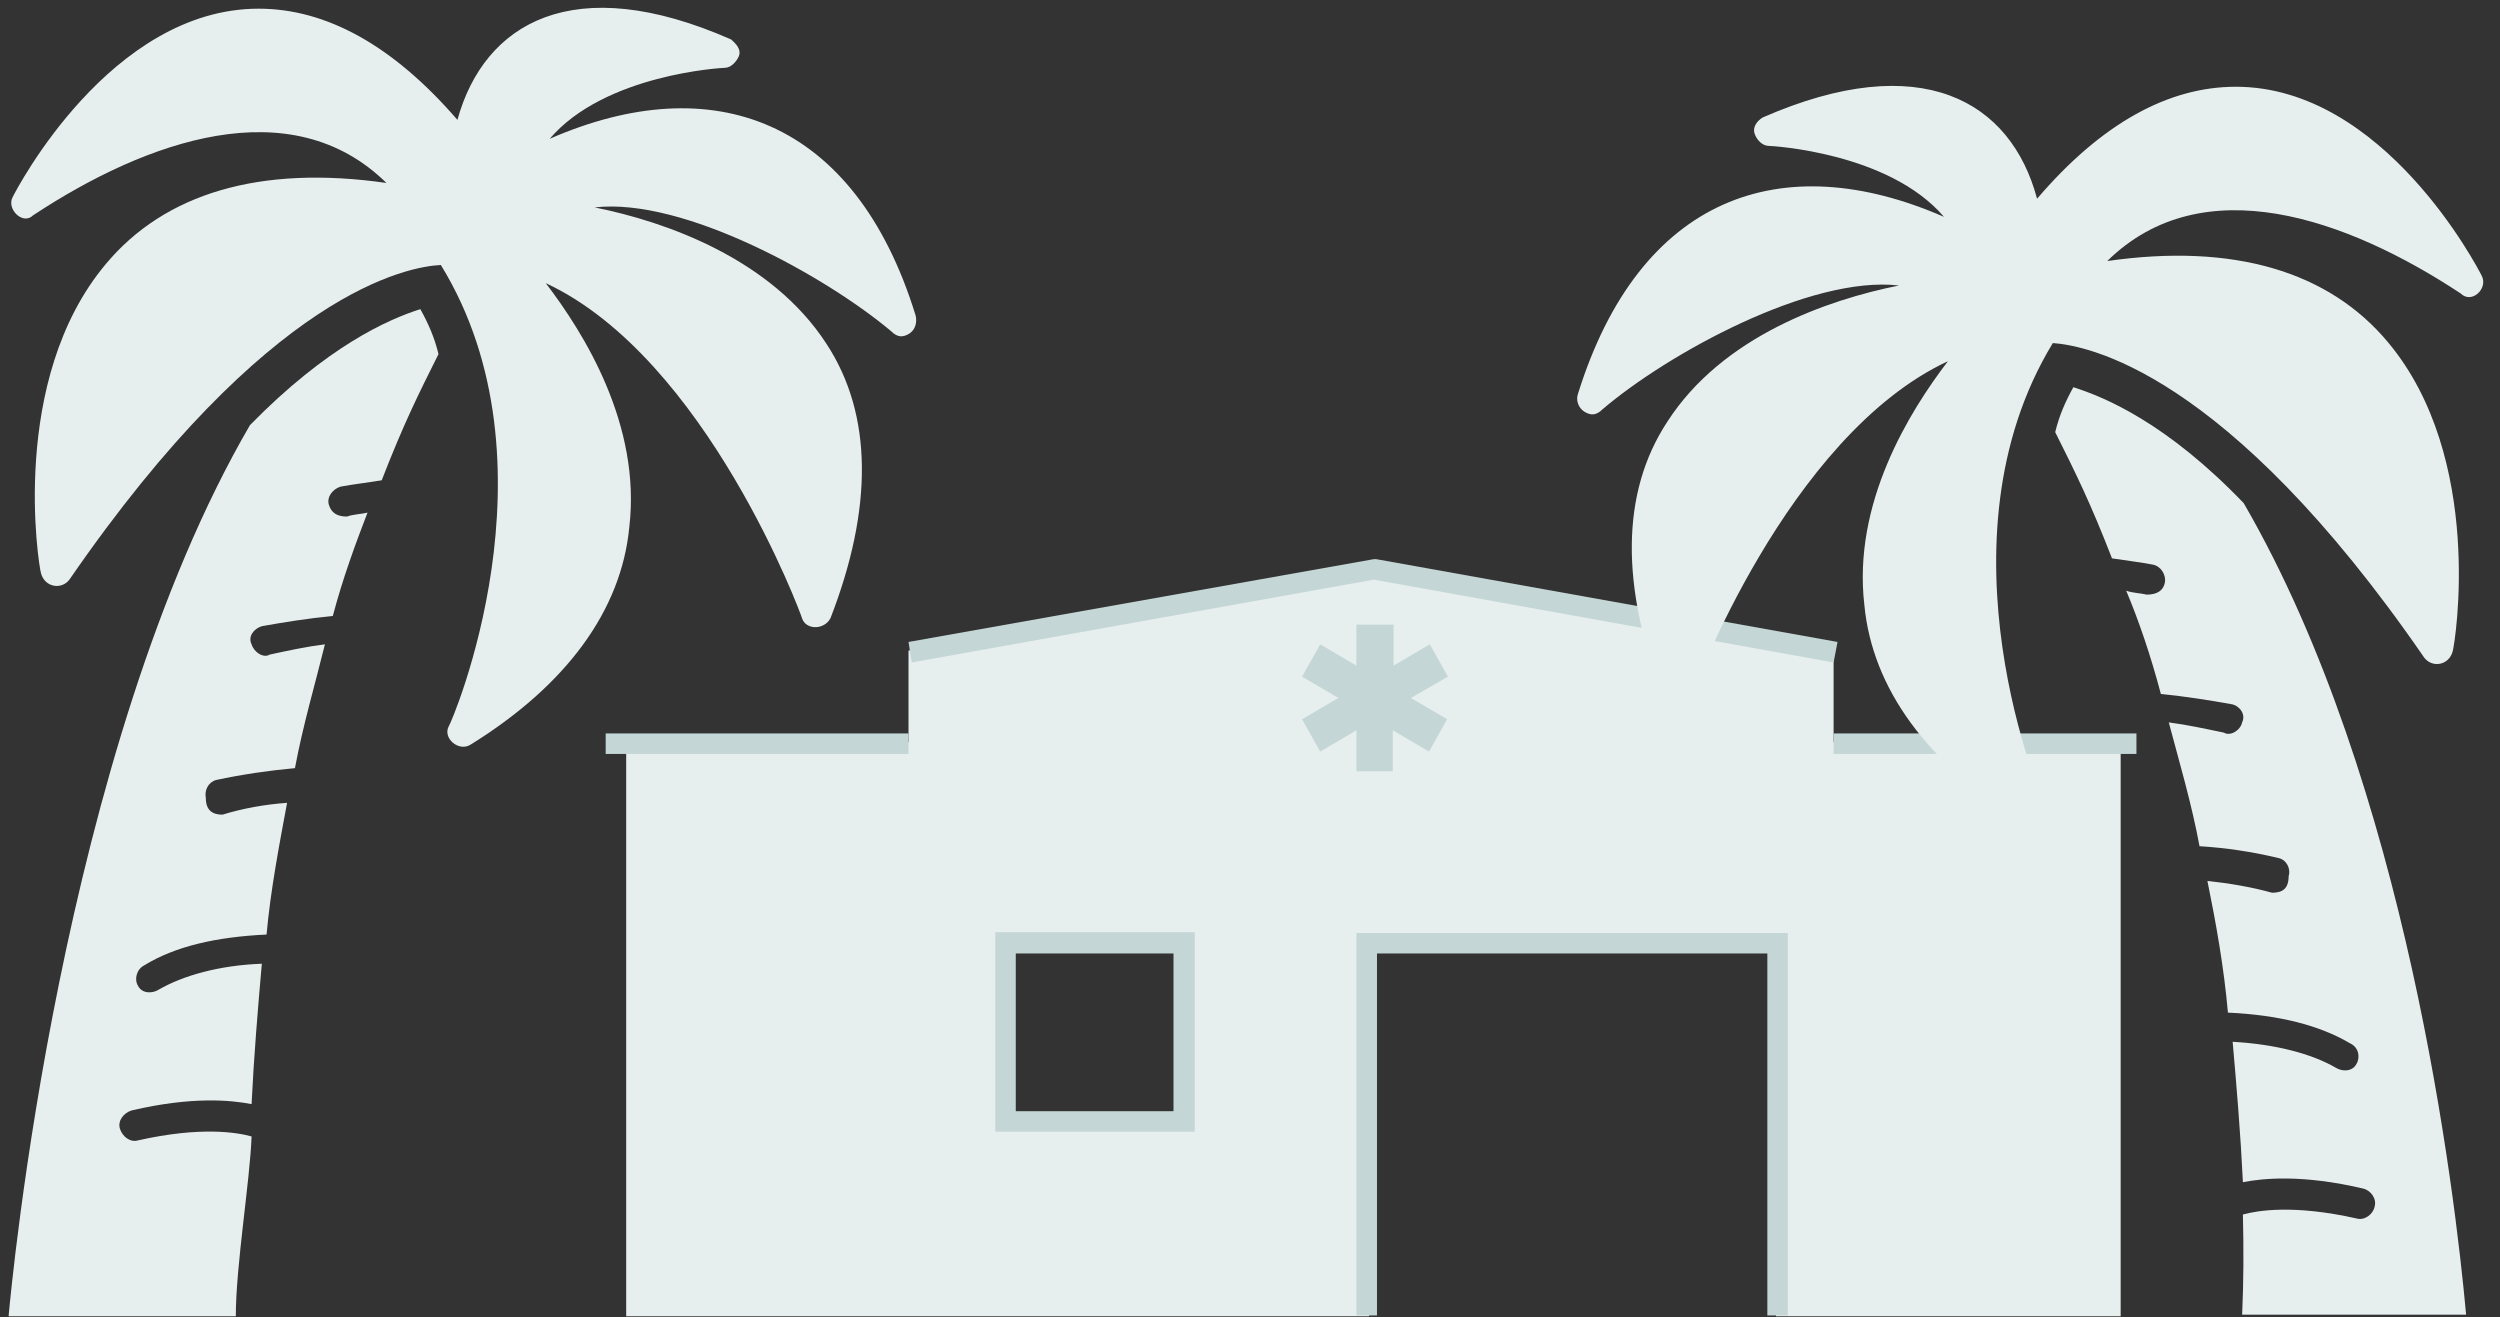
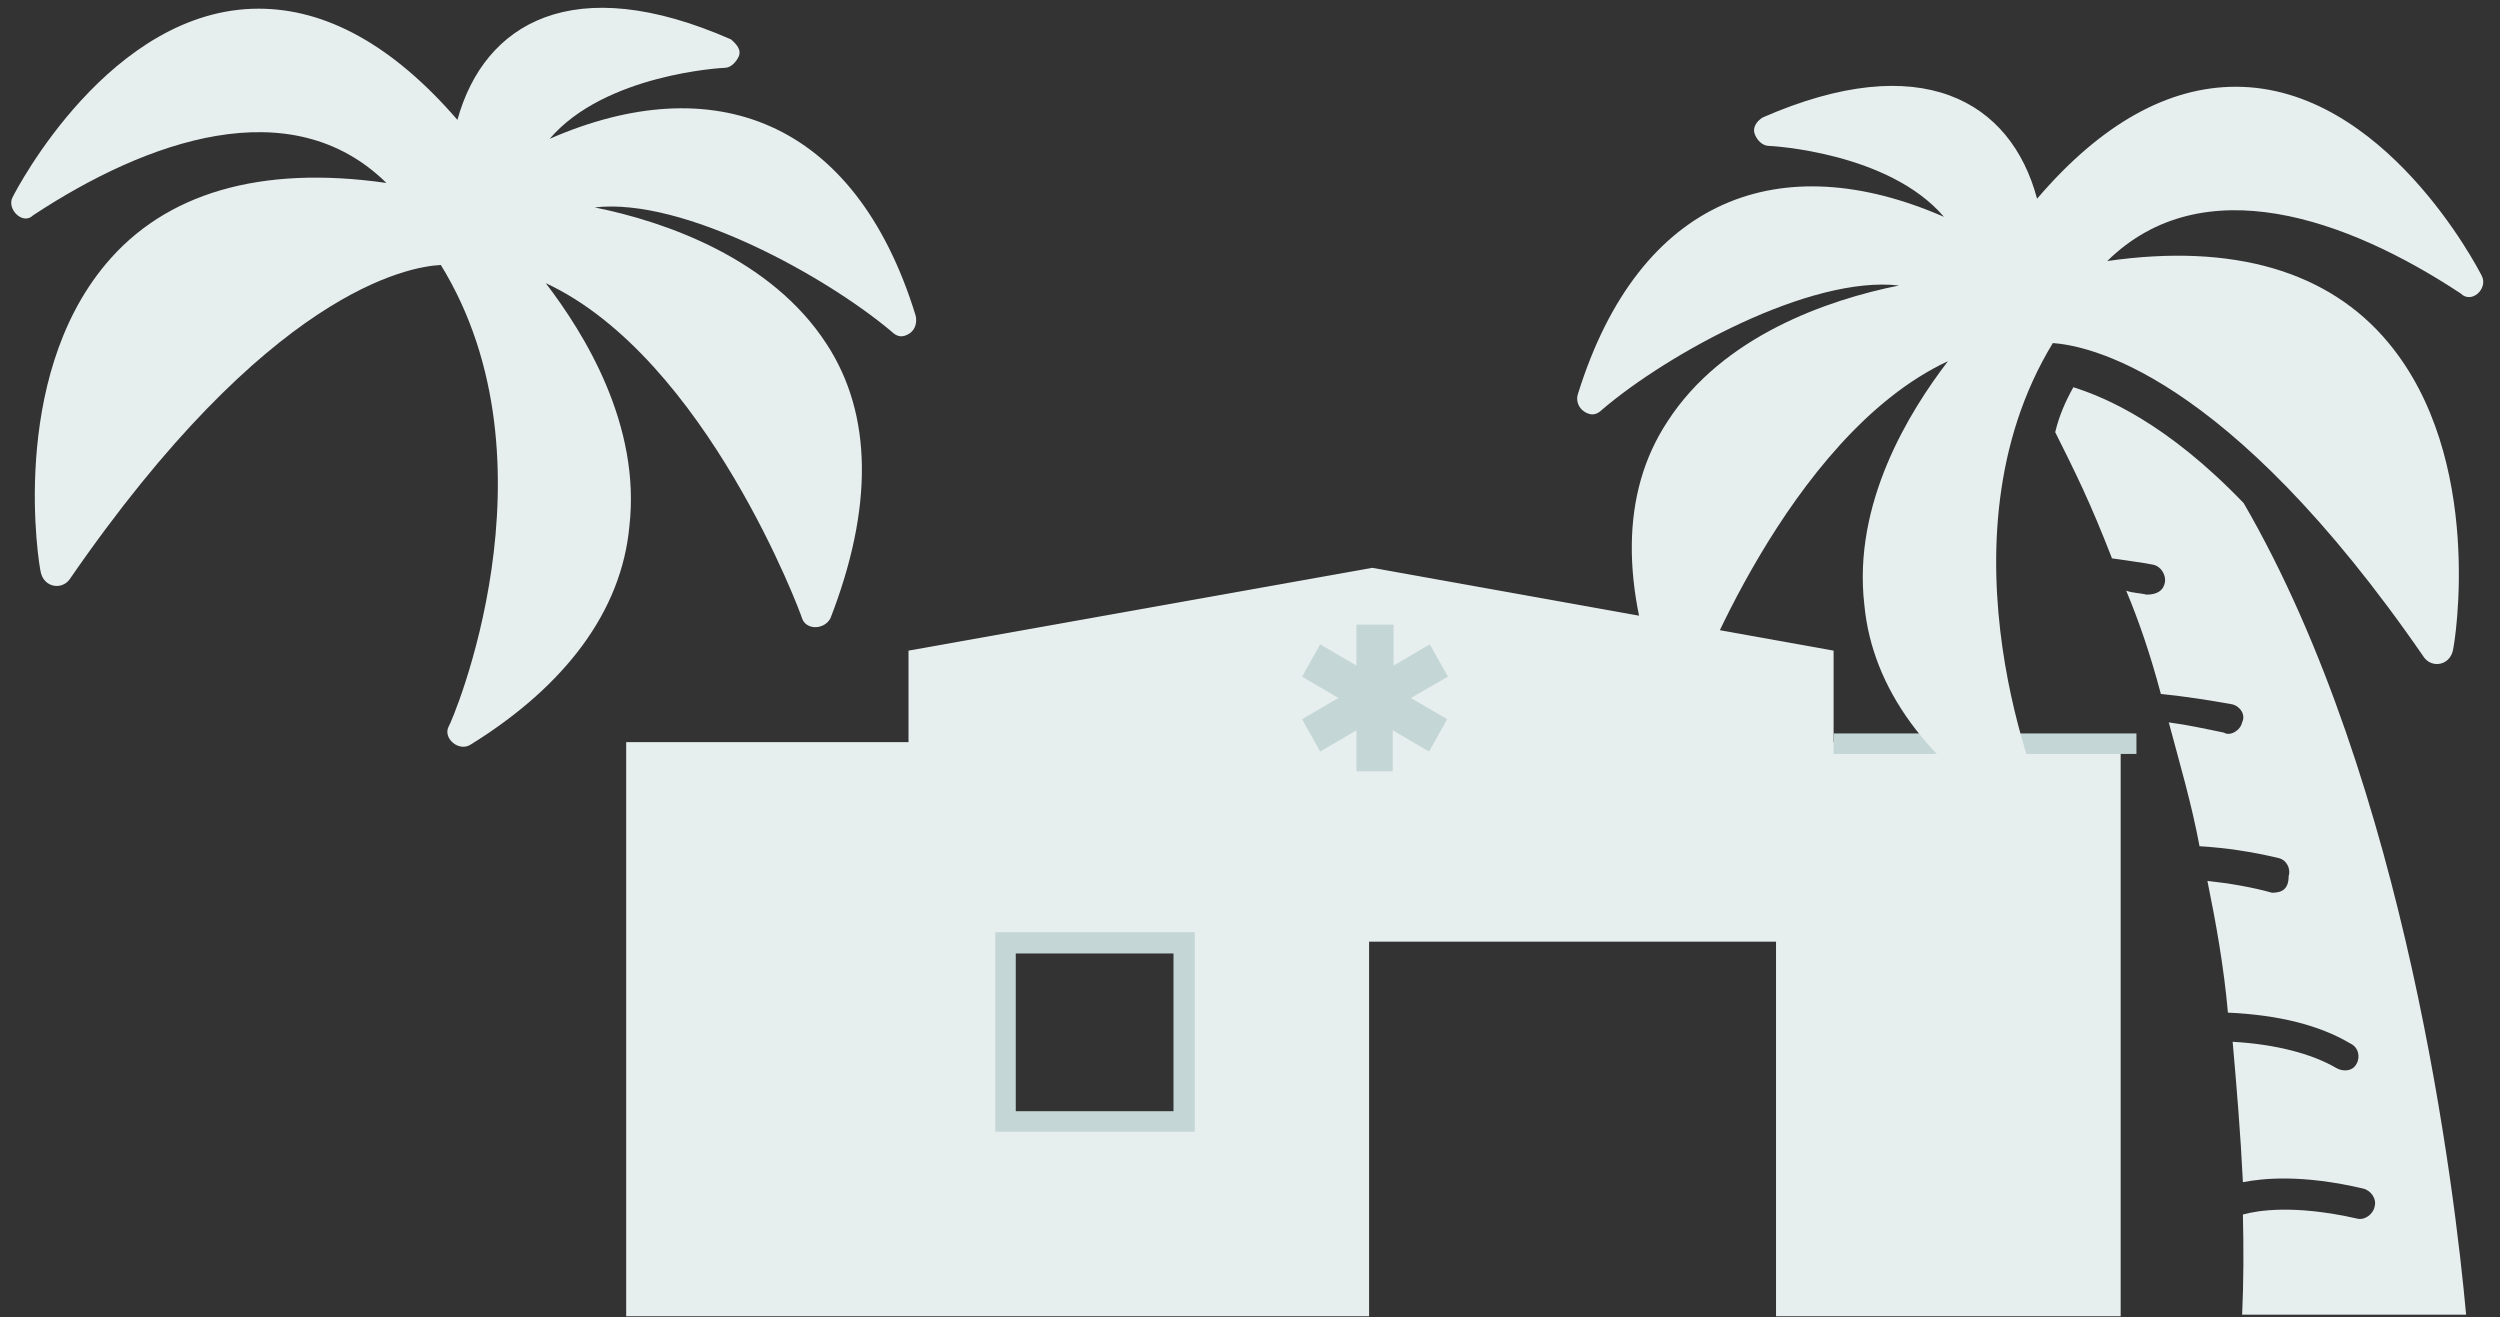
<svg xmlns="http://www.w3.org/2000/svg" id="Layer_1" x="0px" y="0px" viewBox="0 0 317 167" style="enable-background:new 0 0 317 167;" xml:space="preserve">
  <rect x="0" y="0" width="317" height="167" fill="#333333" stroke="none" />
  <style type="text/css">	.st0{fill:#E7EEEE;}	.st1{fill:#C5D6D6;}</style>
  <g>
    <path class="st0" d="M232.5,94.1V82.5L174,72l-58.8,10.5v11.6H79.4v72.8h94.2v-47.5h51.6v47.5h43.7V94.1H232.5z M115.2,94.1H79.4   M149.9,142h-22.6v-22.6h22.6V142z" />
    <path class="st1" d="M151.5,143.5h-25.3v-25.3h25.3V143.5z M128.8,140.9h20v-20h-20V140.9z" />
-     <polygon class="st1" points="226.7,166.8 224.1,166.8 224.1,120.9 174.6,120.9 174.6,166.8 172,166.8 172,118.3 226.7,118.3  " />
-     <rect x="76.8" y="93" class="st1" width="38.4" height="2.6" />
    <rect x="232.5" y="93" class="st1" width="38.4" height="2.6" />
-     <polygon class="st1" points="115.6,84 115.2,81.4 174.2,70.9 174.5,70.9 233,81.4 232.5,84 174.2,73.5  " />
    <g>
      <path class="st0" d="M314.7,35c-0.5-1-12.4-24-31.2-24c-8.5,0-17,4.6-25.2,14.2c-3.3-12.4-14.7-19.1-34.8-10.3   c-0.8,0.5-1.3,1.3-1,2.1s1,1.5,1.8,1.5c0.3,0,15.2,0.8,22.2,9c-20.6-9-38.6-2.6-46.4,22.4c-0.3,0.8,0,1.8,0.8,2.3   c0.8,0.5,1.5,0.5,2.3-0.3c8.2-7,26.3-17,37.6-15.7c-9,1.8-22.4,6.4-29.4,17.3c-5.9,9-5.9,20.9-0.5,34.8c0.8,1.5,3.1,1.5,3.6,0   c0-0.3,12.1-33,32.5-42.5c-4.9,6.4-12.1,18-10.6,30.9c1,10.6,8,20.1,20.1,27.6c1.5,1,3.6-0.8,2.8-2.3c-0.3-0.3-14.4-33.2,1-58.5   c4.1,0.3,21.9,3.3,47.1,39.9c1,1.3,3.1,1,3.6-0.8c0.3-1,4.1-24.5-8.2-39.2c-7.5-9-19.6-12.6-35.6-10.3   c12.1-11.9,30.4-5.4,44.8,4.1C313.4,38.6,315.5,36.6,314.7,35L314.7,35z" />
      <path class="st0" d="M284.3,166.8c0.2-4.4,0.2-8.5,0.1-12.8c1.8-0.5,6.4-1.3,14.4,0.5c1,0.3,2.1-0.5,2.3-1.5   c0.3-1-0.5-2.1-1.5-2.3c-7.7-1.8-12.6-1.3-15.2-0.8c-0.3-6.2-0.8-12.1-1.3-17.8c5.4,0.3,10,1.5,13.1,3.3c0.8,0.5,2.1,0.5,2.6-0.5   c0.5-0.8,0.3-2.1-0.8-2.6c-3.9-2.3-9-3.6-15.5-3.9c-0.5-5.7-1.5-11.3-2.6-16.7c2.8,0.3,5.7,0.8,8.2,1.5c1.3,0,2.1-0.5,2.1-2.1   c0.3-1-0.3-2.1-1.3-2.3c-3.3-0.8-6.7-1.3-10-1.5c-1-5.4-2.6-10.8-3.9-15.7c2.3,0.3,4.6,0.8,7,1.3c0.8,0.5,2.1-0.3,2.3-1.3   c0.5-1-0.3-2.1-1.3-2.3c-2.8-0.5-5.9-1-9-1.3c-1.3-4.9-2.8-9.3-4.4-13.1c0.8,0.3,1.8,0.3,2.6,0.5c1.3,0,2.1-0.5,2.3-1.5   s-0.5-2.1-1.5-2.3c-1.5-0.3-3.3-0.5-5.2-0.8c-2.8-7.2-4.6-10.8-7.2-16c0.5-2.1,1.3-3.9,2.3-5.7v0c4.1,1.3,11.9,4.6,21.6,14.7   c20.7,35.7,26.8,87.5,28.2,102.9H284.3z" />
    </g>
    <g>
      <path class="st0" d="M1.6,25c-0.8,1.5,1.3,3.6,2.6,2.3c14.4-9.5,32.7-16,44.8-4.1c-16-2.3-28.1,1.3-35.6,10.3   C1.1,48.2,4.9,71.7,5.2,72.7c0.5,1.8,2.6,2.1,3.6,0.8c25.2-36.6,43-39.7,47.1-39.9c15.5,25.2,1.3,58.2,1,58.5   c-0.8,1.5,1.3,3.3,2.8,2.3c12.1-7.5,19.1-17,20.1-27.6c1.5-12.9-5.7-24.5-10.6-30.9c20.4,9.5,32.5,42.3,32.5,42.5   c0.5,1.5,2.8,1.5,3.6,0c5.4-13.9,5.4-25.8-0.5-34.8c-7-10.8-20.4-15.5-29.4-17.3c11.3-1.3,29.4,8.8,37.6,15.7   c0.8,0.8,1.5,0.8,2.3,0.3c0.8-0.5,1-1.5,0.8-2.3c-7.7-25-25.8-31.4-46.4-22.4c7-8.2,21.9-9,22.2-9c0.8,0,1.5-0.8,1.8-1.5   c0.3-0.8-0.3-1.5-1-2.1C72.7-3.8,61.4,2.9,58,15.2C49.8,5.7,41.3,1.1,32.8,1.1C14,1.1,2.1,24,1.6,25L1.6,25z" />
-       <path class="st0" d="M1.1,166.8c0.3-3.3,6.6-71.7,30.6-112.9c9.8-10,17.5-13.4,21.6-14.7l0,0c1,1.8,1.8,3.6,2.3,5.7   c-2.6,5.2-4.4,8.8-7.2,16c-1.8,0.3-3.6,0.5-5.2,0.8c-1,0.3-1.8,1.3-1.5,2.3s1,1.5,2.3,1.5c0.8-0.3,1.8-0.3,2.6-0.5   c-1.5,3.9-3.1,8.2-4.4,13.1c-3.1,0.3-6.2,0.8-9,1.3c-1,0.3-1.8,1.3-1.3,2.3c0.3,1,1.5,1.8,2.3,1.3c2.3-0.5,4.6-1,7-1.3   C40,86.6,38.4,92,37.4,97.4c-3.3,0.3-6.7,0.8-10,1.5c-1,0.3-1.5,1.3-1.3,2.3c0,1.5,0.8,2.1,2.1,2.1c2.6-0.8,5.4-1.3,8.2-1.5   c-1,5.4-2.1,11.1-2.6,16.7c-6.4,0.3-11.6,1.5-15.5,3.9c-1,0.5-1.3,1.8-0.8,2.6c0.5,1,1.8,1,2.6,0.5c3.1-1.8,7.7-3.1,13.1-3.3   c-0.5,5.7-1,11.6-1.3,17.8c-2.6-0.5-7.5-1-15.2,0.8c-1,0.3-1.8,1.3-1.5,2.3c0.3,1,1.3,1.8,2.3,1.5c8-1.8,12.6-1,14.4-0.5   c-0.2,5.6-2,16.4-2,22.8H1.1z" />
    </g>
    <path class="st1" d="M183.6,85.8l-2.3-4.1l-4.6,2.7v-5.2H172v5.2l-4.6-2.7l-2.3,4.1l4.6,2.7l-4.6,2.7l2.3,4.1l4.6-2.7v5.2h4.6v-5.2  l4.6,2.7l2.3-4.1l-4.6-2.7L183.6,85.8z" />
  </g>
</svg>